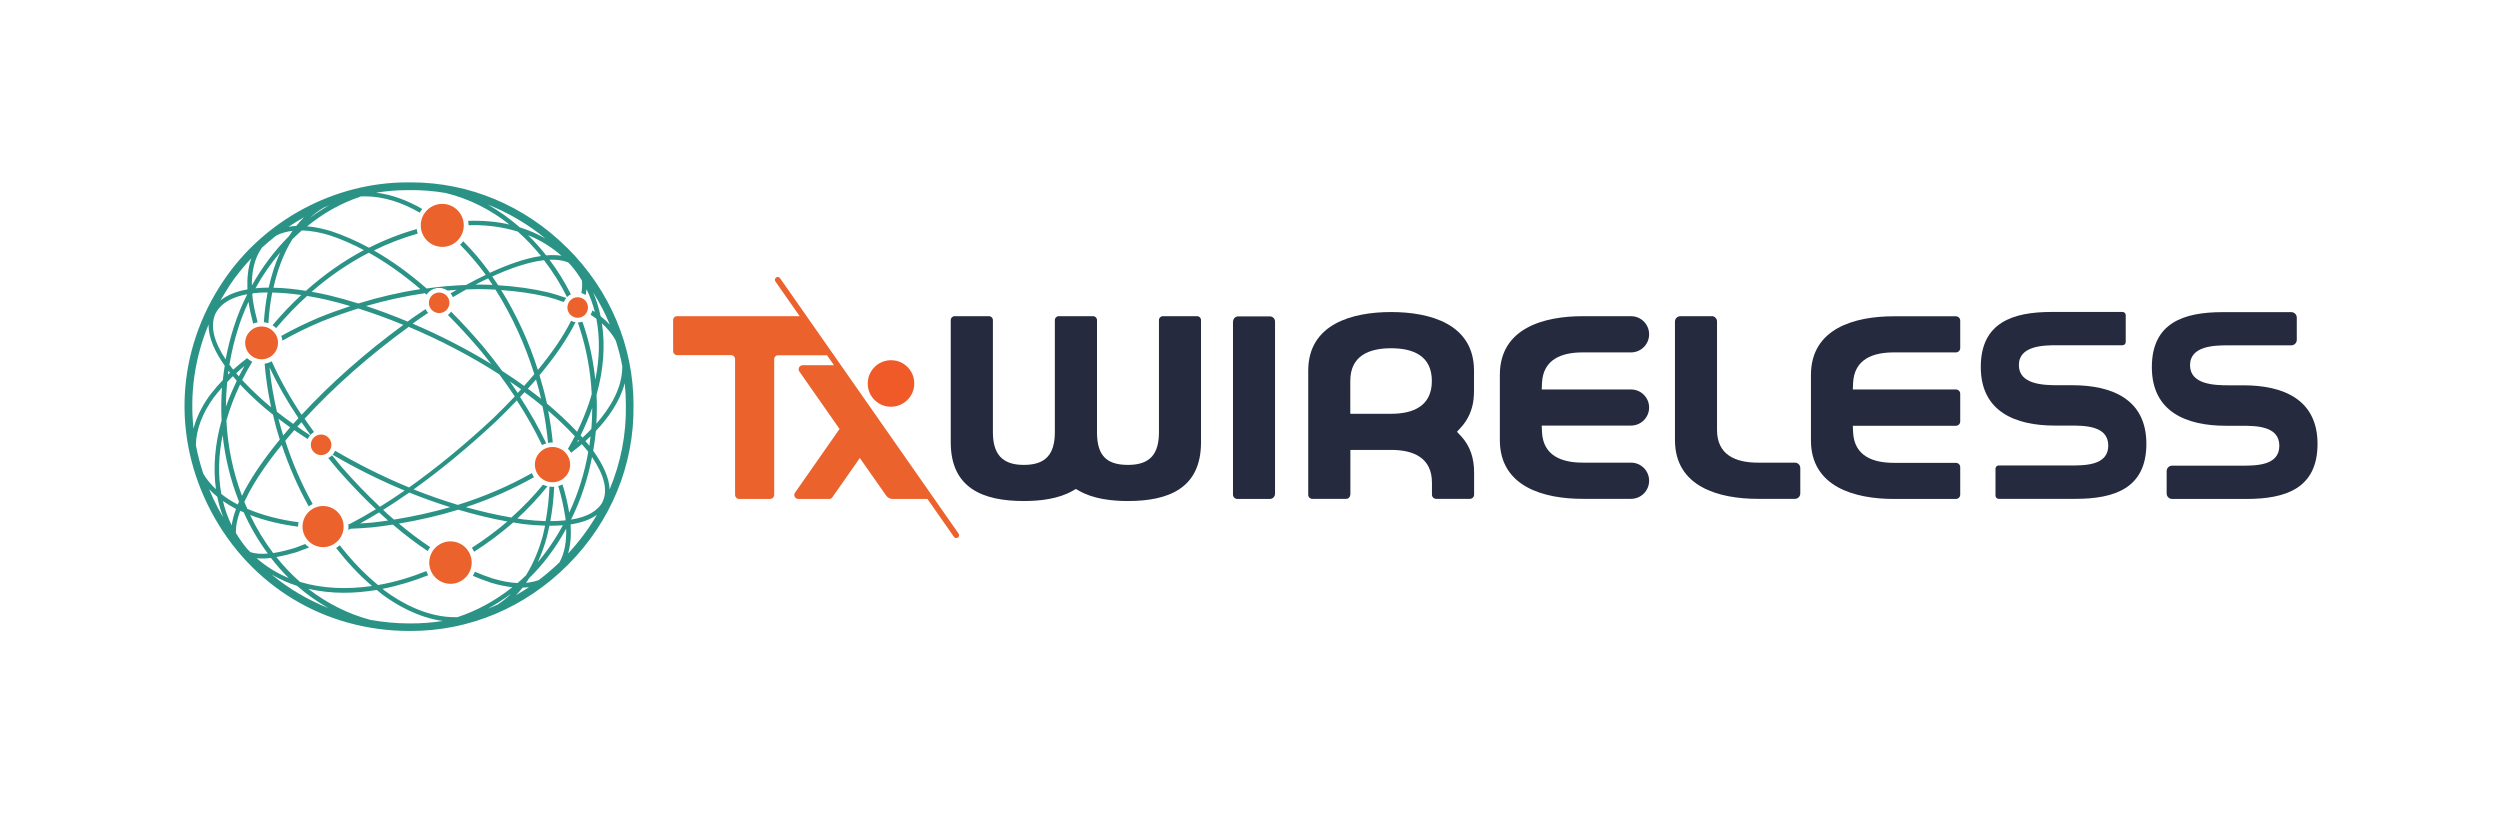
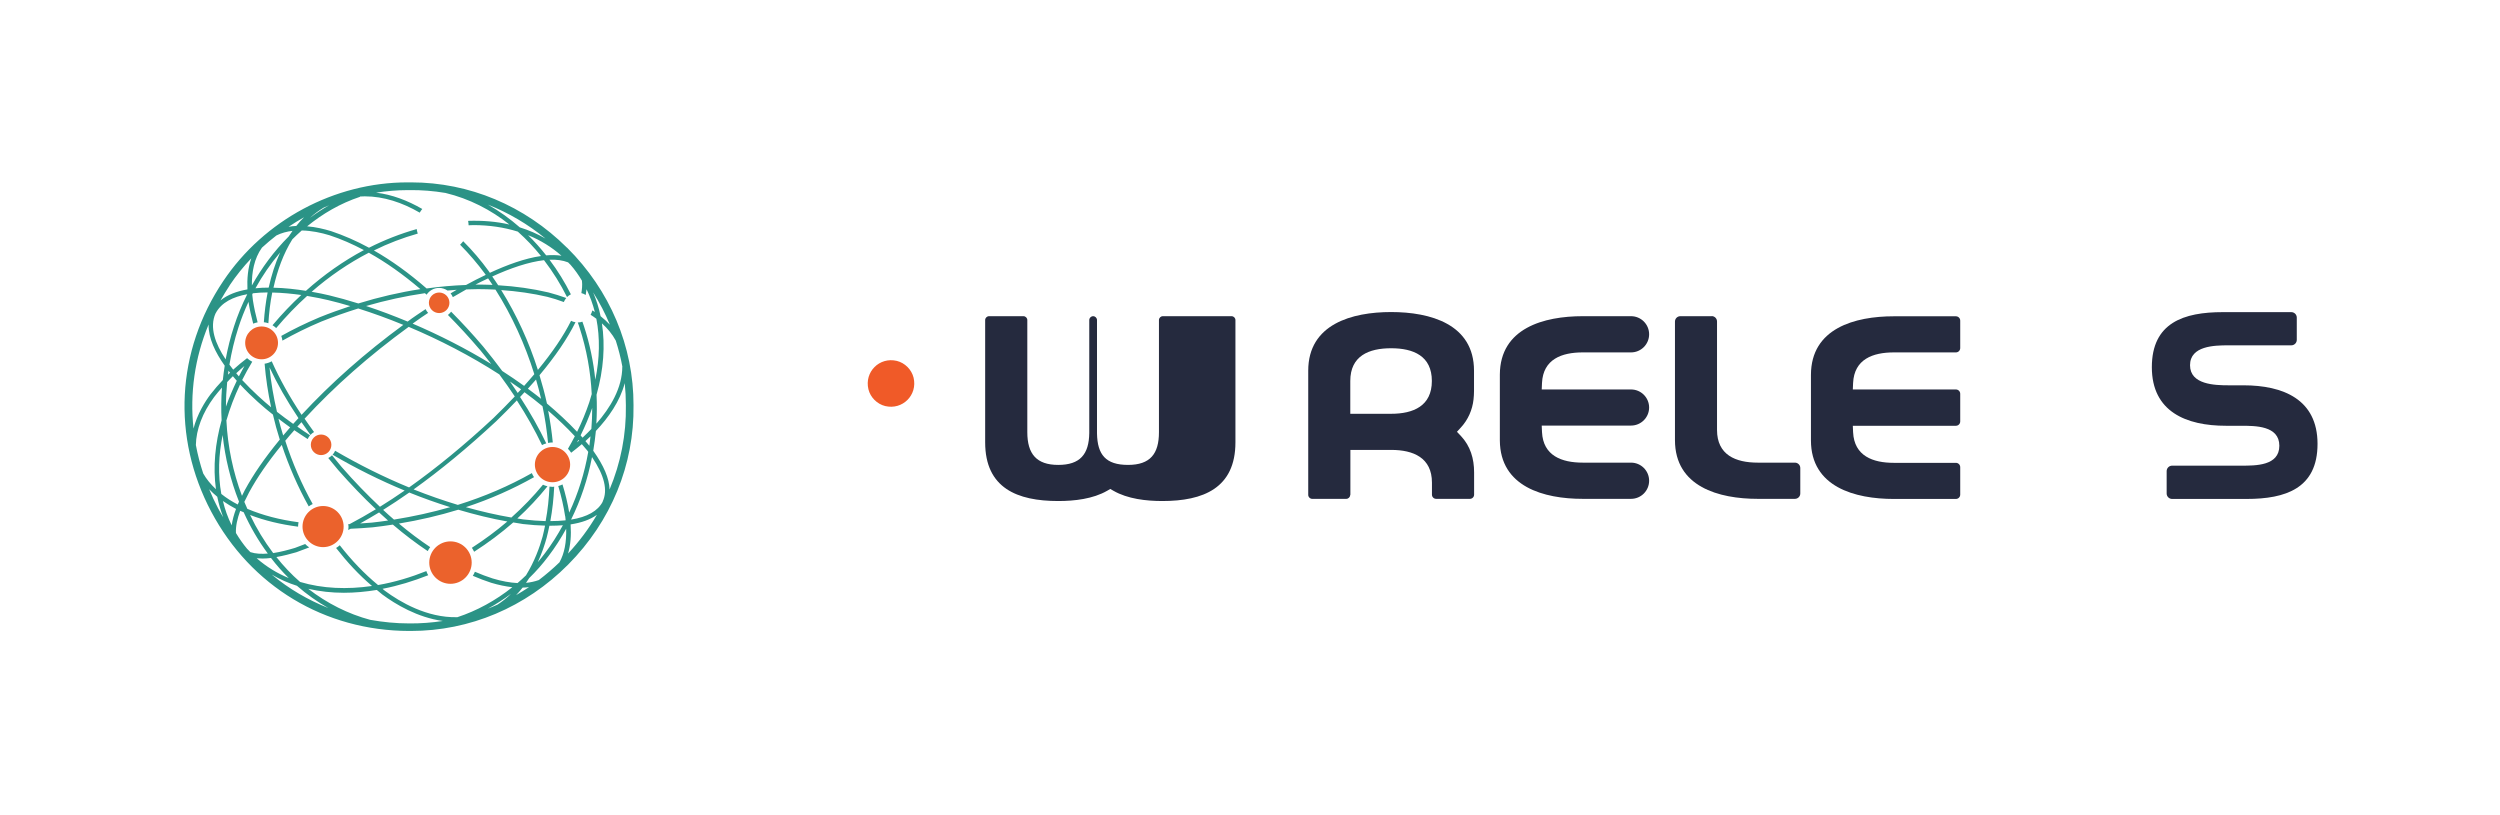
<svg xmlns="http://www.w3.org/2000/svg" id="Layer_2" data-name="Layer 2" viewBox="0 0 265.11 86.45">
  <defs>
    <style>      .cls-1 {        fill: #2b9386;      }      .cls-1, .cls-2, .cls-3, .cls-4, .cls-5 {        stroke-width: 0px;      }      .cls-2 {        fill: #f05a28;      }      .cls-3 {        fill: none;      }      .cls-4 {        fill: #eb622c;      }      .cls-5 {        fill: #252a3e;        fill-rule: evenodd;      }    </style>
  </defs>
  <g id="Layer_1-2" data-name="Layer 1">
    <rect class="cls-3" width="265.11" height="86.45" />
    <g>
-       <path class="cls-4" d="M101.64,56.57l-18.92-27.07c-.1-.14-.28-.17-.42-.07-.14.1-.17.29-.07.42l2.57,3.68h-13c-.23-.01-.42.17-.42.4v3.31c0,.23.19.42.42.42h5.72c.24,0,.43.19.43.43v14.38c0,.24.2.44.44.44h3.27c.24,0,.44-.2.44-.44v-14.39c0-.23.18-.41.41-.41h5.19l.74,1.06h-3.32c-.34,0-.55.39-.35.67l4.26,6.09-4.72,6.75c-.2.28,0,.67.35.67h3.27c.14,0,.27-.07.34-.18l2.91-4.16,2.79,3.98c.16.23.42.36.69.36h3.69l2.81,4.02c.06.08.15.13.25.13.06,0,.12-.02.17-.05.14-.1.17-.29.07-.42Z" />
      <path class="cls-2" d="M93.87,43.06c1.84.44,3.45-1.17,3.01-3.01-.21-.86-.92-1.57-1.78-1.78-1.84-.44-3.45,1.17-3.01,3.01.21.86.92,1.57,1.78,1.78Z" />
    </g>
    <g>
-       <path class="cls-5" d="M126.96,33.53h-3.65c-.22,0-.41.18-.41.41v11.89c0,2.29-.92,3.47-3.28,3.47s-3.25-1.08-3.29-3.34v-12.02c0-.22-.18-.41-.41-.41h-3.65c-.22,0-.41.18-.41.41v11.98c-.03,2.26-.98,3.38-3.29,3.38s-3.28-1.17-3.28-3.47v-11.89c0-.22-.18-.41-.41-.41h-3.65c-.22,0-.41.18-.41.41v12.96c0,4.87,3.41,6.23,7.75,6.23,1.72,0,3.68-.22,5.19-1.09l.33-.19.33.19c1.51.87,3.48,1.09,5.19,1.09,4.33,0,7.75-1.36,7.75-6.23v-12.96c0-.22-.18-.41-.41-.41Z" />
-       <path class="cls-5" d="M225.42,36.28v-2.86c0-.19-.15-.34-.34-.34h-7.51c-4.12,0-7.52,1.11-7.52,5.84s3.66,6.21,7.85,6.21h1.57c1.54,0,4.1-.02,4.1,2.12s-2.53,2.11-4.05,2.11h-7.57c-.19,0-.34.15-.34.34v2.86c0,.19.15.34.34.34h8.14c4.12,0,7.52-1.11,7.52-5.84s-3.66-6.21-7.85-6.21h-1.57c-1.47,0-4.1-.07-4.1-2.13s2.59-2.11,4.05-2.11h6.94c.19,0,.34-.15.34-.34Z" />
+       <path class="cls-5" d="M126.96,33.53h-3.65c-.22,0-.41.18-.41.41v11.89c0,2.29-.92,3.47-3.28,3.47s-3.25-1.08-3.29-3.34v-12.02c0-.22-.18-.41-.41-.41c-.22,0-.41.18-.41.41v11.98c-.03,2.26-.98,3.38-3.29,3.38s-3.28-1.17-3.28-3.47v-11.89c0-.22-.18-.41-.41-.41h-3.65c-.22,0-.41.18-.41.41v12.96c0,4.87,3.41,6.23,7.75,6.23,1.72,0,3.68-.22,5.19-1.09l.33-.19.33.19c1.51.87,3.48,1.09,5.19,1.09,4.33,0,7.75-1.36,7.75-6.23v-12.96c0-.22-.18-.41-.41-.41Z" />
      <path class="cls-5" d="M243.56,36.04v-2.36c0-.32-.26-.58-.58-.58h-7.27c-4.12,0-7.52,1.11-7.52,5.84s3.66,6.21,7.85,6.21h1.57c1.54,0,4.1-.02,4.1,2.12s-2.53,2.11-4.05,2.11h-7.32c-.32,0-.58.26-.58.58v2.37c0,.32.26.58.58.58h7.9c4.12,0,7.52-1.11,7.52-5.84s-3.66-6.21-7.85-6.21h-1.57c-1.47,0-4.1-.07-4.1-2.13s2.59-2.11,4.05-2.11h6.69c.32,0,.58-.26.58-.58Z" />
      <path class="cls-5" d="M181.52,33.53h-3.33c-.31,0-.57.25-.57.57v12.57c0,4.95,4.65,6.23,8.79,6.23h3.93c.31,0,.57-.25.57-.57v-2.7c0-.31-.25-.57-.57-.57h-3.93c-2.37,0-4.33-.82-4.33-3.47v-11.5c0-.31-.25-.57-.57-.57Z" />
-       <path class="cls-5" d="M130.75,34.09v18.36c0,.25.2.46.46.46h3.45c.31,0,.55-.25.55-.55v-18.26c0-.31-.25-.55-.55-.55h-3.35c-.31,0-.55.25-.55.55Z" />
      <path class="cls-5" d="M143.2,52.48v-4.77h4.33c2.35,0,4.32.83,4.32,3.47v1.28c0,.24.2.44.44.44h3.59c.24,0,.44-.2.44-.44v-2.37c0-1.45-.39-2.78-1.4-3.86l-.42-.44.42-.46c.76-.82,1.22-1.87,1.34-2.98.03-.29.05-.58.05-.87v-2.17c0-4.95-4.65-6.22-8.79-6.22s-8.79,1.27-8.79,6.22v13.17c0,.23.19.42.42.42h3.61c.23,0,.42-.19.42-.42ZM151.84,40.4c0,2.65-1.96,3.48-4.32,3.48h-4.33v-3.48c0-2.66,1.96-3.47,4.33-3.47s4.32.82,4.32,3.47h0Z" />
      <path class="cls-5" d="M174.88,43.22h0c0-1.06-.86-1.92-1.92-1.92h-9.47l.03-.69c.12-2.52,2.09-3.24,4.32-3.24h5.12c1.06,0,1.92-.86,1.92-1.92h0c0-1.06-.86-1.92-1.92-1.92h-5.12c-4.12,0-8.76,1.26-8.79,6.18,0,2.33,0,4.67,0,7,.03,4.92,4.67,6.19,8.79,6.19h5.12c1.06,0,1.92-.86,1.92-1.92h0c0-1.06-.86-1.92-1.92-1.92h-5.12c-2.23,0-4.2-.73-4.32-3.24l-.03-.69h9.47c1.06,0,1.92-.86,1.92-1.92Z" />
      <path class="cls-5" d="M207.87,44.67v-2.91c0-.26-.21-.46-.46-.46h-10.93l.03-.69c.12-2.52,2.09-3.24,4.32-3.24h6.58c.26,0,.46-.21.46-.46v-2.91c0-.26-.21-.46-.46-.46h-6.58c-4.13,0-8.78,1.27-8.79,6.21v6.95c0,4.94,4.66,6.21,8.79,6.21h6.58c.26,0,.46-.21.46-.46v-2.91c0-.26-.21-.46-.46-.46h-6.58c-2.23,0-4.2-.73-4.32-3.24l-.03-.69h10.93c.26,0,.46-.21.46-.46Z" />
    </g>
    <g>
-       <path class="cls-4" d="M46.9,21.62c-1.26,0-2.28,1.02-2.28,2.28s1.02,2.28,2.28,2.28,2.28-1.02,2.28-2.28-1.02-2.28-2.28-2.28Z" />
      <circle class="cls-4" cx="46.57" cy="32.11" r="1.09" />
      <path class="cls-4" d="M27.74,34.62c-.96,0-1.74.78-1.74,1.74s.78,1.74,1.74,1.74,1.74-.78,1.74-1.74-.78-1.74-1.74-1.74Z" />
      <circle class="cls-4" cx="34.05" cy="47.17" r="1.09" />
      <path class="cls-4" d="M34.26,53.66c-1.2,0-2.18.98-2.18,2.18s.98,2.18,2.18,2.18,2.18-.98,2.18-2.18-.98-2.18-2.18-2.18Z" />
      <path class="cls-4" d="M47.77,57.41c-1.24,0-2.25,1.01-2.25,2.25s1.01,2.25,2.25,2.25,2.25-1.01,2.25-2.25-1.01-2.25-2.25-2.25Z" />
      <path class="cls-4" d="M58.59,47.4c-1.03,0-1.87.84-1.87,1.87s.84,1.87,1.87,1.87,1.87-.84,1.87-1.87-.84-1.87-1.87-1.87Z" />
      <path class="cls-1" d="M60.13,26.27c-4.5-4.47-10.37-6.93-16.53-6.93-.13,0-.26,0-.39,0-7.74,0-15.2,4-19.53,10.46-4.99,7.42-5.47,16.56-1.28,24.46,4.19,7.9,12.03,12.63,20.98,12.65.06,0,.12,0,.19,0,6.24,0,12.16-2.5,16.68-7.04,4.56-4.59,7.02-10.6,6.93-16.9.01-6.24-2.49-12.18-7.04-16.7ZM65.99,38.88c0,2.26-1.27,4.36-2.75,6.05.06-1.02.07-2.04.02-3.07.75-2.66.93-5.23.57-7.57.59.53,1.09,1.13,1.47,1.83.29.91.53,1.83.7,2.77ZM64.67,34.43c-.3-.32-.63-.62-.98-.9-.18-.88-.45-1.72-.79-2.52.69,1.09,1.28,2.23,1.77,3.41ZM60.24,27.82c.09.09.18.17.26.26.46.52.85,1.08,1.21,1.68.06.49,0,.96-.06,1.32.16.04.32.11.46.2.04-.21.07-.41.09-.61.37.76.66,1.57.88,2.41-.09-.06-.18-.1-.27-.16-.03.16-.1.31-.18.46.21.13.41.27.61.42.39,2,.36,4.19-.11,6.47-.2-1.91-.59-3.82-1.2-5.67-.05-.16-.12-.33-.17-.49-.15.05-.32.09-.49.09.07.18.14.37.19.55.75,2.3,1.17,4.67,1.29,7.04-.08.29-.17.58-.26.87-.36,1.07-.79,2.11-1.29,3.13-.97-1.03-2.05-2.03-3.2-3-.22-1.01-.49-2.01-.79-3,1.7-2.03,2.96-3.89,3.82-5.62-.17-.02-.32-.07-.47-.15-.8,1.6-1.97,3.33-3.52,5.21-.94-2.96-2.25-5.83-3.89-8.47,1.69.12,3.33.35,4.9.72.56.14,1.15.33,1.74.55.06-.16.16-.3.26-.43-.64-.23-1.28-.43-1.89-.59-1.71-.4-3.49-.65-5.33-.76-.2-.32-.42-.62-.63-.93,1.94-.89,3.86-1.54,5.49-1.73.95,1.24,1.77,2.56,2.44,3.91.12-.12.26-.21.41-.29-.63-1.26-1.39-2.5-2.27-3.67.74-.03,1.4.06,1.97.28ZM59.94,54.75c.02.14.02.27.04.4,0,.01-.01.02-.02.03-.49.05-1.03.08-1.6.08.22-1.18.35-2.4.41-3.65-.06,0-.12.02-.18.02-.11,0-.21-.02-.32-.03-.06,1.25-.18,2.48-.41,3.66-.74-.02-1.53-.08-2.38-.18-.2-.03-.41-.07-.62-.1,1.17-1.07,2.23-2.21,3.2-3.41-.17-.04-.33-.1-.48-.17-1.01,1.23-2.13,2.39-3.35,3.48-1.58-.27-3.19-.64-4.83-1.1,2.59-.85,5.01-1.93,7.23-3.18-.09-.13-.17-.28-.23-.43-2.39,1.35-5.02,2.49-7.85,3.37-1.56-.47-3.13-1.02-4.69-1.64,2.84-2.03,5.75-4.43,8.76-7.23.78-.76,1.51-1.49,2.19-2.21,1.04,1.61,1.93,3.19,2.67,4.74.14-.08.29-.14.45-.18-.77-1.61-1.69-3.25-2.78-4.92.16-.17.32-.34.47-.51.66.48,1.29.98,1.91,1.49.28,1.3.46,2.6.59,3.89.15-.03.3-.05.45-.05.02,0,.03,0,.05,0-.11-1.12-.27-2.24-.49-3.37,1.02.88,1.97,1.78,2.83,2.71-.23.45-.48.89-.73,1.33.13.13.24.27.34.42.39-.3.76-.6,1.13-.91.2.23.4.46.59.69.03.04.06.09.09.13-.39,2.24-1.07,4.41-2.02,6.44-.16-.98-.4-1.98-.71-2.99-.14.07-.29.13-.45.17.33,1.09.57,2.16.73,3.21ZM59.69,55.7c-.57,1.04-1.2,2.05-1.92,2.99-.24.32-.49.63-.74.93.43-.95.74-1.86.94-2.6.11-.41.2-.84.29-1.27.05,0,.1,0,.14,0,.46,0,.88-.02,1.29-.05ZM40.63,54.07c.92-.57,1.84-1.19,2.77-1.84,1.44.58,2.89,1.1,4.34,1.55-1.91.55-3.9.99-5.96,1.32-.38-.33-.77-.67-1.15-1.03ZM41.15,55.2c-.57.08-1.14.16-1.72.22-.43.04-.83.06-1.24.09.67-.37,1.33-.76,2.01-1.17.32.29.64.58.95.86ZM50.86,37.05c.43.52.83,1.04,1.23,1.55-2.68-1.64-5.52-3.08-8.33-4.28.06-.05.13-.09.19-.14.44-.32.93-.66,1.45-1-.11-.12-.2-.25-.27-.4-.83.55-1.37.93-1.47,1-.15.1-.29.21-.43.32-1.49-.62-2.97-1.18-4.41-1.65,2.1-.61,4.19-1.06,6.24-1.36.06.05.12.11.18.16.28-.43.77-.72,1.32-.72.34,0,.64.11.9.28.32-.03.65-.06.97-.08-.22.13-.44.25-.65.38.1.12.18.25.24.4.47-.28.95-.55,1.43-.82.41-.01.83-.03,1.24-.03.62,0,1.24.02,1.85.05,1.76,2.78,3.14,5.83,4.12,8.97-.34.41-.71.82-1.08,1.24-.75-.54-1.53-1.07-2.32-1.58-.64-.86-1.31-1.73-2.03-2.6-1.14-1.34-2.27-2.56-3.39-3.69-.1.13-.21.25-.34.35,1.11,1.12,2.23,2.33,3.36,3.66ZM24.7,39.9c.14.16.27.32.41.48-.43.9-.82,1.81-1.15,2.74,0-.87.05-1.73.13-2.6.2-.21.39-.42.6-.62ZM24.18,39.73c.02-.14.03-.27.05-.41.05.07.1.13.16.2-.07.07-.14.14-.21.21ZM25.05,39.58c.28-.26.57-.52.87-.77-.2.36-.4.73-.59,1.1-.1-.11-.19-.22-.28-.33ZM24,44.62c.37-1.31.87-2.6,1.46-3.85,1.28,1.38,2.61,2.51,3.35,3.09.04.03.08.06.13.1.21.9.45,1.79.73,2.66-.02.03-.05.05-.07.08-1.57,1.92-2.72,3.59-3.63,5.26-.1.2-.21.4-.31.62-.95-2.52-1.51-5.21-1.65-7.96ZM25.35,53.19c-.05.1-.09.2-.14.31-.64-.33-1.22-.7-1.74-1.12-.37-2.02-.29-4.14.14-6.25.26,2.44.84,4.81,1.73,7.05ZM29.54,44.41c.4.31.82.61,1.23.91-.25.28-.49.57-.74.86-.18-.58-.35-1.17-.5-1.77ZM29.37,43.67c-.36-1.56-.64-3.13-.79-4.71.82,1.75,1.84,3.55,3.07,5.38-.18.2-.38.4-.56.61-.59-.42-1.16-.84-1.72-1.28ZM28.82,38.31c-.23.13-.49.22-.76.26.13,1.55.36,3.09.69,4.62-.78-.64-1.95-1.68-3.07-2.89.33-.66.69-1.31,1.07-1.94-.2-.1-.39-.23-.55-.38-.52.4-1.01.8-1.47,1.22-.14-.17-.27-.35-.4-.53.22-1.32.53-2.64.95-3.93.29-.91.65-1.82,1.07-2.73.12.76.29,1.53.5,2.31.15-.06.31-.11.47-.14-.21-.78-.38-1.56-.5-2.33-.03-.2-.05-.42-.07-.63.02-.04.04-.08.06-.12.51-.06,1.04-.09,1.57-.09-.2,1.04-.33,2.1-.4,3.16.17.02.33.05.48.11.07-1.09.19-2.19.41-3.26,1.06.02,2.13.13,3.08.26-1.05.97-2.05,2.02-3,3.15-.02.02-.03.04-.05.06.14.09.27.18.39.3.01-.01.02-.03.03-.04,1.02-1.21,2.11-2.34,3.25-3.37.91.15,1.7.32,2.21.44.77.18,1.56.4,2.37.64-1.09.36-2.18.75-3.27,1.19-1.47.62-2.82,1.28-4.05,1.97.06.16.1.33.12.5,1.26-.71,2.62-1.39,4.12-2.02,1.3-.52,2.61-.98,3.92-1.39,1.55.49,3.16,1.07,4.78,1.74-4.05,2.97-7.66,6.16-10.79,9.54-1.29-1.94-2.34-3.83-3.16-5.67ZM32.44,30.84c-1.07-.17-2.26-.31-3.44-.33.41-1.85,1.06-3.62,2-5.13.32-.32.66-.64,1-.94,1.04.02,2.07.24,2.95.51,1.22.4,2.43.93,3.64,1.57-2.17,1.16-4.24,2.61-6.15,4.32ZM39.11,26.8c1.82,1.01,3.64,2.3,5.47,3.86-2.17.33-4.38.84-6.58,1.52-1.06-.33-2.09-.62-3.09-.86-.51-.12-1.15-.26-1.86-.38,1.89-1.65,3.93-3.04,6.06-4.14ZM28.49,30.5c-.47,0-.94.02-1.4.07.73-1.33,1.61-2.61,2.62-3.8-.53,1.17-.93,2.43-1.22,3.74ZM50.42,30.18c.44-.23.89-.45,1.34-.66.16.23.32.46.47.69-.6-.03-1.2-.03-1.81-.03ZM56.84,40.24c.2.68.38,1.36.54,2.05-.46-.36-.92-.72-1.4-1.07.3-.33.58-.65.86-.97ZM55.26,41.28c-.12.13-.23.26-.36.39-.27-.4-.54-.8-.82-1.21.4.27.79.54,1.18.82ZM61.2,46.89c.04-.08.09-.16.13-.24.02.03.04.05.07.08-.07.06-.13.11-.2.17ZM62.08,46.78s.03-.02.04-.04c.17-.15.33-.31.5-.47-.04.33-.07.67-.12,1-.13-.16-.28-.33-.42-.49ZM61.8,46.38s-.02.02-.03.03c-.07-.08-.13-.16-.2-.24.47-.95.88-1.92,1.23-2.91,0,.75-.03,1.49-.09,2.23-.3.31-.6.61-.9.89ZM57.92,27.08c-.59-.75-1.23-1.47-1.92-2.14,1.32.53,2.51,1.27,3.54,2.18-.5-.08-1.05-.09-1.62-.04ZM57.85,25.3c-.85-.49-1.76-.89-2.73-1.19-1.04-.91-2.17-1.73-3.38-2.41,2.18.86,4.24,2.07,6.11,3.6ZM34.37,22c.18-.08.35-.16.53-.23-.71.4-1.39.85-2.03,1.33.46-.42.96-.79,1.5-1.11ZM38.16,20.84c.17,0,.34-.02.52-.02,2.01,0,3.99.66,5.83,1.73.08-.14.17-.27.27-.39-1.56-.9-3.21-1.53-4.9-1.73,1.1-.17,2.21-.27,3.34-.27.06,0,.12,0,.18,0h0c1.3-.02,2.58.09,3.84.3,2.53.61,4.81,1.79,6.78,3.35-1.37-.32-2.84-.44-4.38-.39.03.15.05.31.05.47.17,0,.34-.02.51-.02,1.68,0,3.26.24,4.71.69.9.8,1.72,1.67,2.46,2.59-1.69.24-3.59.93-5.42,1.78-.05-.07-.09-.14-.14-.2-.79-1.09-1.7-2.16-2.69-3.15-.1.13-.21.25-.33.37.96.97,1.85,2.01,2.63,3.07.03.04.06.09.09.13-.72.34-1.42.7-2.09,1.07-1.37.05-2.77.17-4.18.37-1.87-1.63-3.73-2.97-5.59-4.03,1.51-.75,3.07-1.34,4.65-1.79-.05-.16-.09-.31-.11-.48-1.72.49-3.42,1.15-5.06,1.98-1.34-.73-2.68-1.31-4.02-1.76-.76-.23-1.64-.44-2.54-.51,1.66-1.35,3.53-2.44,5.61-3.13ZM32.24,23.04c-.29.29-.57.59-.82.92-.28.01-.55.04-.82.09.53-.36,1.08-.69,1.64-1.01ZM27.78,26.26c.49-.45,1-.88,1.53-1.29.54-.27,1.12-.42,1.71-.49-.14.19-.27.39-.4.59-1.56,1.56-2.87,3.34-3.91,5.2-.02-1.38.24-2.86,1.07-4.01ZM24.35,30.26c.69-1.03,1.46-1.98,2.3-2.87-.37,1.06-.46,2.22-.41,3.3-1.11.19-2.11.56-2.86,1.17.31-.54.63-1.07.98-1.6ZM22.87,33.22c.6-1.15,1.86-1.75,3.35-2.02-.57,1.13-1.04,2.27-1.4,3.4-.38,1.15-.67,2.33-.89,3.51-1.1-1.65-1.74-3.4-1.07-4.88ZM22.12,34.41c-.03,1.43.7,2.95,1.71,4.37-.08.51-.15,1.01-.2,1.52-.46.49-.9.99-1.3,1.51-.61.81-1.41,2.1-1.81,3.64-.4-3.73.13-7.51,1.6-11.04ZM20.77,47.2c.03-1.65.7-3.43,1.94-5.1.26-.34.54-.67.83-1-.09,1.16-.1,2.32-.04,3.47-.68,2.44-.93,4.93-.6,7.31-.55-.52-1.01-1.07-1.35-1.67-.33-1-.59-2-.78-3.02ZM23.12,53.89c-.35-.66-.66-1.33-.94-2.01.28.29.57.56.86.8.15.74.36,1.46.63,2.17-.19-.32-.38-.63-.55-.96ZM23.64,53.13c.49.34.97.62,1.39.84-.22.58-.38,1.17-.46,1.74-.41-.83-.72-1.69-.93-2.58ZM26.23,58.23c-.46-.55-.86-1.12-1.21-1.71-.04-.73.16-1.55.45-2.35.12.05.25.1.37.15.7,1.55,1.55,3.02,2.56,4.38-.66.06-1.3.03-1.85-.15-.11-.11-.21-.21-.32-.33ZM27.82,59.23c.3,0,.61-.02.92-.06.58.76,1.21,1.47,1.88,2.13-1.22-.5-2.37-1.2-3.4-2.1.2.02.4.03.61.03ZM28.85,60.95c.84.49,1.72.88,2.64,1.17,1.04.91,2.16,1.7,3.33,2.36-2.17-.86-4.18-2.04-5.97-3.52ZM43.39,66.11c-1.41,0-2.79-.14-4.13-.38-2.33-.62-4.58-1.75-6.57-3.29,1.22.28,2.49.42,3.78.42,1.15,0,2.32-.11,3.49-.3.2.16.39.33.58.48,1.4,1.04,3.73,2.44,6.42,2.81-1.17.18-2.36.27-3.56.26ZM52.77,64.11c-.34.16-.69.3-1.04.44.85-.46,1.67-.99,2.46-1.58-.42.42-.9.8-1.42,1.14ZM48.46,65.45c-3.18.07-6.04-1.61-7.64-2.8-.09-.06-.17-.14-.25-.21,1.65-.32,3.27-.82,4.84-1.44-.08-.14-.15-.28-.2-.44-1.65.66-3.38,1.18-5.12,1.48-1.46-1.2-2.82-2.63-4.06-4.22-.12.11-.25.21-.39.29,1.17,1.5,2.44,2.87,3.81,4.03-2.62.38-5.24.29-7.63-.43-.91-.79-1.75-1.68-2.51-2.64.74-.13,1.47-.32,2.12-.51.45-.16.91-.33,1.36-.51-.16-.1-.3-.23-.43-.36-.36.14-.72.28-1.08.41-.7.21-1.51.43-2.31.55-.95-1.26-1.77-2.61-2.45-4.04,1.56.6,3.25,1,5.09,1.24,0,0,0,0,0,0,0-.16.02-.32.05-.47-1.99-.26-3.78-.73-5.43-1.42-.11-.25-.22-.49-.32-.74.17-.36.34-.7.51-1.02.87-1.59,1.97-3.2,3.46-5.02.76,2.28,1.72,4.48,2.86,6.52.13-.1.27-.18.42-.25-1.17-2.1-2.15-4.36-2.91-6.71.31-.38.63-.75.96-1.12.46.32.95.63,1.42.94.06-.15.15-.28.25-.4-.46-.3-.91-.6-1.35-.92.14-.16.29-.32.44-.47.31.45.62.89.95,1.35.11-.12.24-.22.38-.31-.34-.47-.68-.94-1-1.41,3.18-3.45,6.88-6.71,11.04-9.74,3.26,1.37,6.57,3.08,9.61,5.04.58.79,1.13,1.57,1.64,2.34-.7.74-1.45,1.5-2.25,2.28-3.08,2.87-6.06,5.31-8.96,7.37-2.68-1.1-5.32-2.42-7.84-3.89-.07.16-.16.3-.27.42,2.46,1.44,5.03,2.72,7.64,3.8-.88.61-1.75,1.18-2.62,1.72-1.35-1.27-2.71-2.67-4.06-4.22-.35-.42-.69-.83-1.02-1.24-.12.12-.25.21-.4.29.34.42.69.84,1.05,1.27,1.34,1.52,2.67,2.91,4,4.16-.94.57-1.86,1.09-2.79,1.58-.05,0-.09,0-.14,0,0,.09.03.17.03.27,0,.12-.02.23-.04.35.09-.05.18-.09.27-.13.75-.03,1.52-.08,2.32-.15.72-.08,1.44-.18,2.15-.29,1.24,1.06,2.47,1.99,3.7,2.81.07-.15.16-.29.26-.42-1.1-.74-2.21-1.56-3.32-2.5,2.18-.36,4.28-.85,6.3-1.47,1.76.52,3.5.95,5.2,1.25-1.17,1-2.43,1.93-3.76,2.79.09.13.17.28.24.42,1.48-.95,2.87-1.99,4.15-3.11.34.06.69.12,1.03.17.84.1,1.61.15,2.34.17-.08.39-.16.78-.26,1.16-.31,1.13-.86,2.65-1.76,4.11-.29.28-.59.56-.9.82-.8-.04-1.68-.2-2.64-.49-.63-.2-1.25-.44-1.88-.71-.06.15-.13.3-.22.43.65.28,1.3.53,1.95.74.8.24,1.54.39,2.24.47-1.77,1.41-3.76,2.5-5.83,3.18ZM54.73,63.11c.24-.26.48-.52.69-.8.23,0,.46-.02.68-.05-.45.3-.91.58-1.37.85ZM59.34,59.62c-.7.68-1.44,1.31-2.2,1.89-.42.15-.87.25-1.36.3.12-.17.23-.34.34-.51.73-.71,1.42-1.49,2.04-2.32.7-.92,1.32-1.89,1.88-2.91.04,1.43-.19,2.62-.7,3.54ZM60.24,58.7c.26-.89.35-1.92.27-3.09,1.18-.18,2.1-.52,2.79-1.02-.85,1.46-1.88,2.84-3.06,4.11ZM63.92,53.19c-.51.99-1.65,1.64-3.36,1.91,1.03-2.08,1.77-4.32,2.22-6.63,1.32,1.96,1.69,3.52,1.13,4.71ZM62.91,47.8c.12-.7.21-1.4.28-2.1,1.33-1.41,2.56-3.15,3.06-5.07.08.78.12,1.56.12,2.35.05,3.1-.55,6.13-1.73,8.93-.03-1.17-.61-2.53-1.73-4.11Z" />
-       <circle class="cls-4" cx="61.26" cy="32.61" r="1.09" />
    </g>
  </g>
</svg>